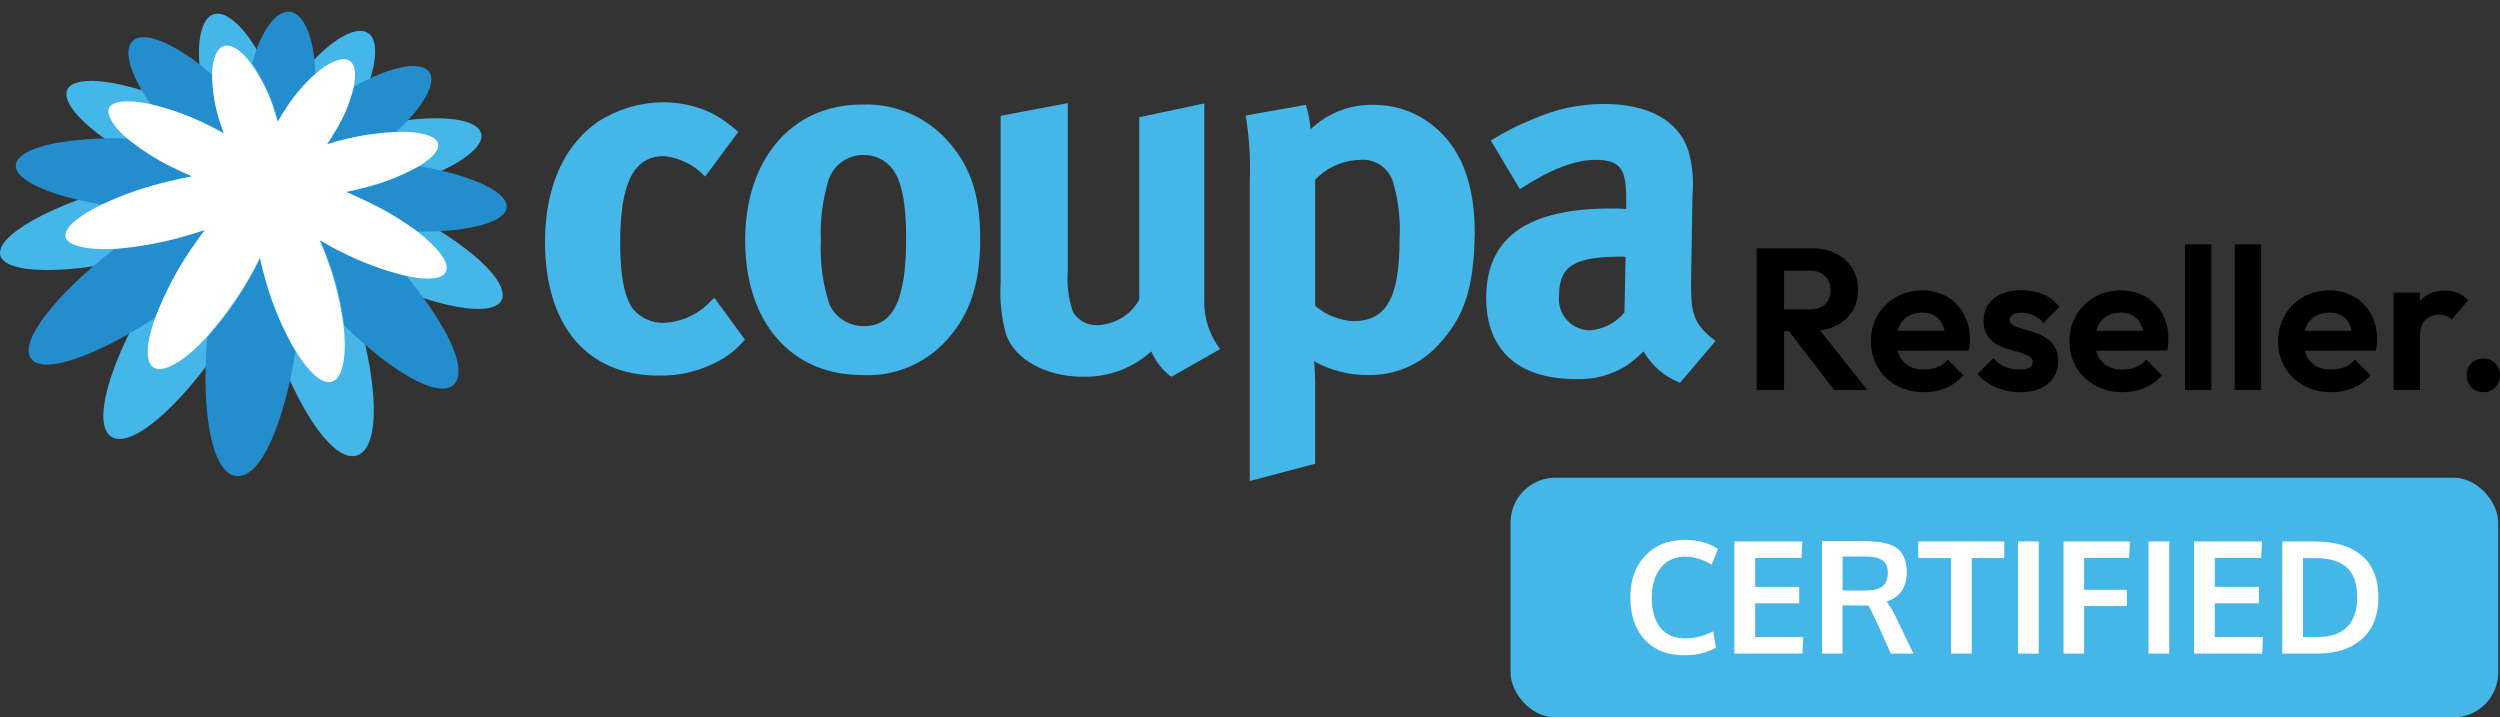
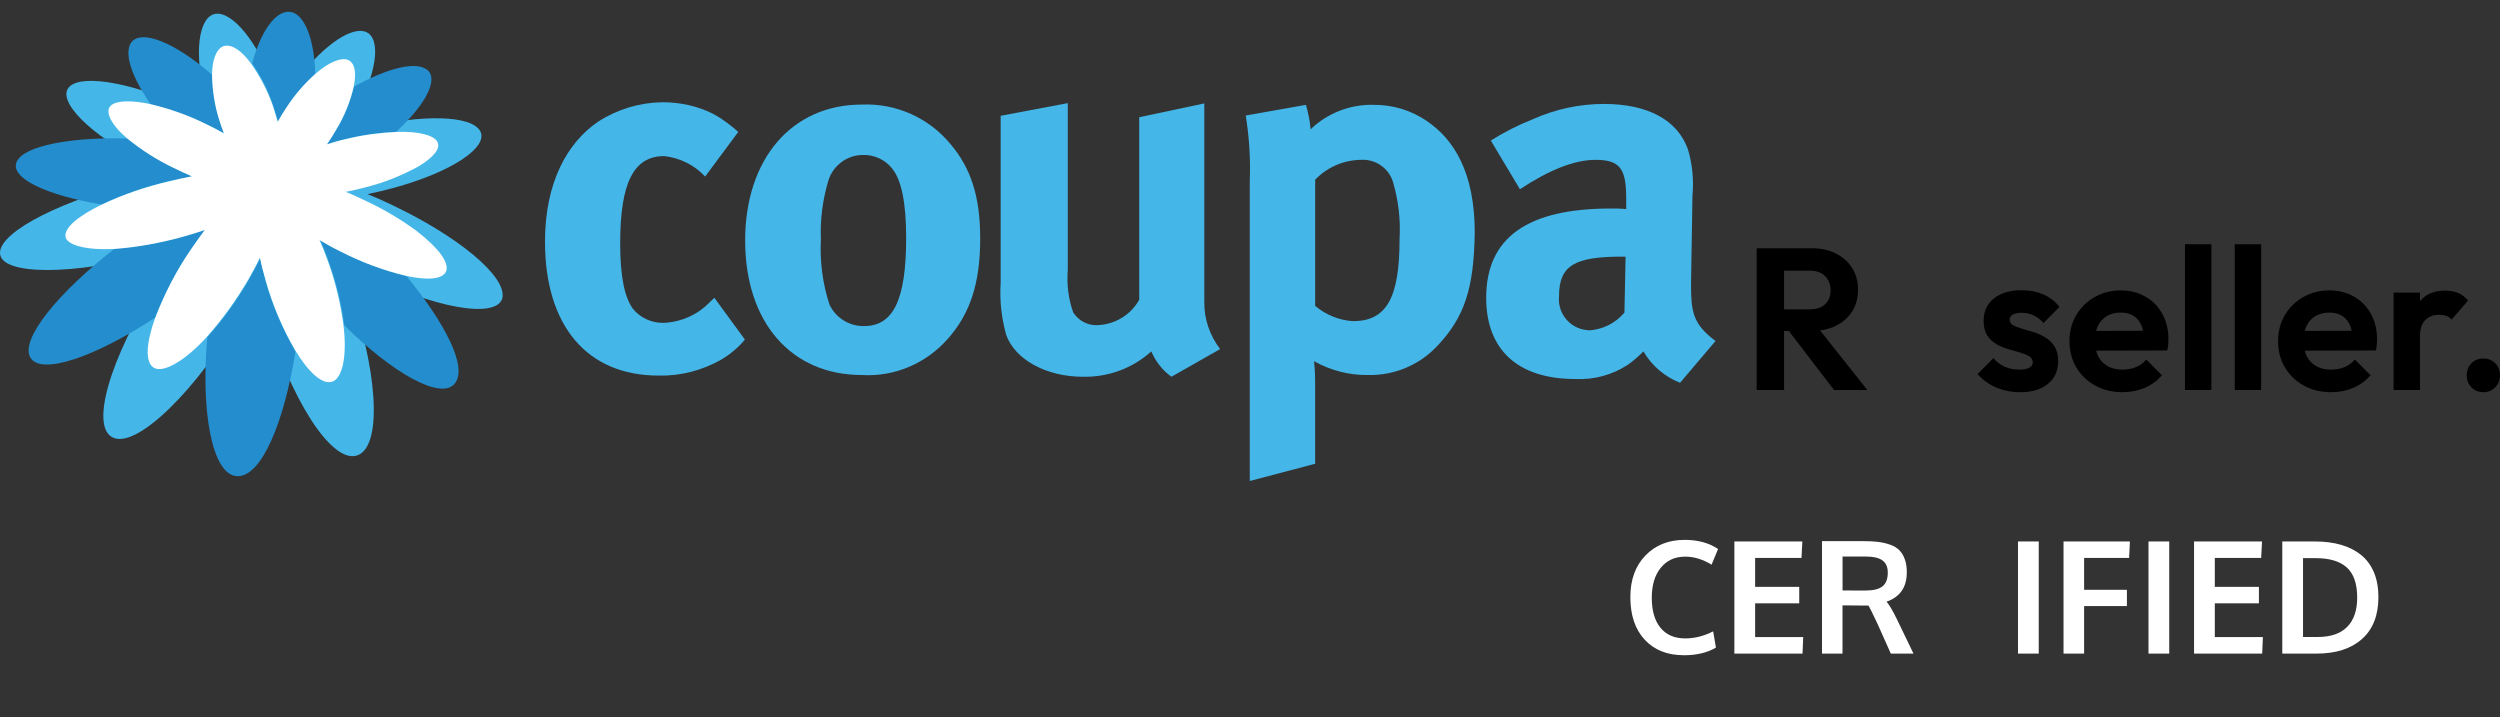
<svg xmlns="http://www.w3.org/2000/svg" id="Layer_2" width="111.628" height="32.031" viewBox="0 0 111.628 32.031">
  <rect x="0" y="0" width="111.628" height="32.031" fill="#333333" stroke="none" />
  <defs>
    <style>.cls-1{fill:none;}.cls-2{fill:#248dcd;}.cls-3{fill:#fff;}.cls-4{fill:#44b6e8;}.cls-5{clip-path:url(#clippath);}</style>
    <clipPath id="clippath">
      <rect class="cls-1" x="0" width="76.6" height="21.812" />
    </clipPath>
  </defs>
  <g id="Laag_1">
    <g class="cls-5">
      <path class="cls-4" d="M32.219,16.05c-.862.489-1.826.746-2.817.72-3.19,0-5.067-2.225-5.067-5.98,0-2.675,1.016-4.437,2.379-5.363.862-.553,1.852-.849,2.868-.862.784,0,1.556.167,2.251.514.411.219.784.502,1.132.81l-1.479,1.994c-.476-.514-1.132-.836-1.826-.913-1.363,0-1.968,1.183-1.968,3.897,0,1.518.206,2.418.566,2.919.335.412.849.643,1.376.63.797-.038,1.543-.373,2.084-.952l.18-.167,1.363,1.865c-.296.36-.656.656-1.042.887Z" />
      <path class="cls-4" d="M42.314,15.137c-.965,1.093-2.379,1.698-3.833,1.608-3.151,0-5.209-2.353-5.209-6.006,0-3.64,2.083-6.07,5.209-6.07,1.518-.064,2.971.579,3.948,1.749.926,1.093,1.338,2.353,1.338,4.231,0,2.006-.45,3.357-1.453,4.489ZM39.844,7.536c-.309-.399-.797-.63-1.312-.617-.72,0-1.363.489-1.556,1.183-.244.836-.36,1.71-.322,2.585-.051.99.077,1.981.386,2.92.283.592.887.965,1.543.952,1.312,0,1.878-1.183,1.878-3.948,0-1.543-.206-2.559-.617-3.074Z" />
      <path class="cls-4" d="M52.307,16.822c-.399-.283-.707-.682-.9-1.132-.836.759-1.929,1.157-3.061,1.132-1.633,0-3.035-.772-3.421-1.878-.206-.746-.296-1.53-.244-2.315v-7.459l2.997-.566v7.447c-.051.643.026,1.299.244,1.903.232.36.63.579,1.067.566.784-.026,1.492-.45,1.878-1.132V5.234l2.907-.617v8.861c-.013.759.244,1.505.707,2.109l-2.174,1.235Z" />
      <path class="cls-4" d="M64.189,15.433c-.797.862-1.929,1.338-3.099,1.312-.849.013-1.685-.206-2.418-.617.038.322.051.63.051.952v3.627l-2.919.771v-13.401c.039-.977-.026-1.955-.18-2.919l2.688-.476c.103.36.18.72.206,1.093.759-.733,1.801-1.132,2.855-1.093.823,0,1.633.244,2.315.707,1.248.836,2.161,2.328,2.161,5.003-.039,2.482-.45,3.755-1.659,5.042ZM62.196,8.115c-.193-.617-.797-1.029-1.453-.977-.759.013-1.492.334-2.019.887v5.633c.476.399,1.067.643,1.685.682,1.492,0,2.083-1.016,2.083-3.665.051-.875-.051-1.723-.296-2.559Z" />
      <path class="cls-4" d="M75.015,17.092c-.682-.27-1.26-.759-1.633-1.402-.219.219-.45.424-.707.604-.695.45-1.505.669-2.328.63-2.585,0-3.987-1.312-3.987-3.627,0-2.714,1.878-3.987,5.569-3.987.232,0,.45,0,.682.026v-.476c0-1.286-.244-1.723-1.363-1.723-.977,0-2.109.476-3.382,1.312l-1.299-2.174c.592-.373,1.222-.695,1.878-.952,1.003-.45,2.083-.682,3.177-.682,1.955,0,3.28.72,3.743,2.019.206.669.27,1.389.206,2.083l-.064,3.897c0,1.273.064,1.813,1.093,2.585l-1.582,1.865ZM72.43,11.459c-2.109,0-2.817.386-2.817,1.762-.077.759.476,1.44,1.235,1.518.038,0,.077,0,.103.013.617-.038,1.183-.322,1.582-.797l.051-2.495h-.154Z" />
      <path class="cls-4" d="M17.543,9.17c-.399-.193-.772-.36-1.132-.502.373-.077.759-.167,1.132-.27,2.624-.707,4.296-1.839,3.897-2.546-.399-.72-2.624-.746-5.119-.154-.36.09-.707.18-1.042.283.18-.257.347-.527.502-.797,1.055-1.865,1.26-3.46.566-3.755-.695-.296-2.122.746-3.344,2.495-.18.27-.347.527-.502.797-.077-.296-.18-.566-.283-.875-.707-1.981-1.852-3.344-2.598-3.228-.746.116-1.003,1.762-.411,3.845.09.309.18.617.296.913-.334-.18-.656-.347-1.003-.489-2.418-1.157-4.797-1.608-5.402-1.016-.605.592.862,2.135,3.434,3.421.373.18.746.347,1.093.502-.424.077-.862.167-1.312.27C2.933,8.874-.026,10.314 0,11.305c.026.99,3.254,1.016,6.919,0,.489-.129.952-.27,1.389-.424-.283.36-.566.746-.849,1.132-2.251,3.267-3.524,6.868-2.469,7.498,1.055.63,3.845-2.135,5.852-5.62.257-.45.476-.875.682-1.286.09.437.206.9.334,1.376,1.042,3.73,2.971,6.816,4.128,6.34,1.145-.476.823-4.051-.45-7.524-.167-.45-.334-.862-.502-1.26.373.232.772.437,1.196.656,3.087,1.556,5.916,2.071,6.199,1.132.232-.977-2.019-2.791-4.887-4.154Z" />
      <path class="cls-2" d="M9.167,10.25c-.322.116-.682.219-1.042.322-.977.27-1.981.45-2.997.527-2.508,1.942-4.257,4.064-3.768,4.874.489.81,2.945-.064,5.582-1.8.412-1.08.952-2.096,1.595-3.048.219-.309.424-.605.63-.875Z" />
      <path class="cls-2" d="M8.601,7.871c-.283-.116-.566-.244-.862-.399-.72-.347-1.402-.784-2.019-1.286-2.546-.077-4.668.322-4.977,1.042-.309.72,1.325,1.492,3.794,1.903.977-.463,2.006-.81,3.048-1.055.334-.077.695-.141,1.016-.206Z" />
      <path class="cls-2" d="M10.015,5.955c-.09-.232-.18-.476-.244-.72-.18-.605-.283-1.248-.283-1.878-1.415-1.248-2.817-1.929-3.434-1.621-.617.309-.322,1.492.682,2.932.862.193,1.698.502,2.495.887.283.116.54.257.784.399Z" />
      <path class="cls-2" d="M14.594,6.444c.27-.09.566-.167.836-.232.733-.193,1.492-.296,2.251-.322,1.338-1.222,1.903-2.354,1.402-2.765-.502-.411-1.775-.09-3.28.746-.154.682-.424,1.325-.784,1.929-.141.193-.283.437-.424.643Z" />
      <path class="cls-2" d="M11.624,11.524c-.141.309-.322.63-.502.952-.527.926-1.157,1.788-1.865,2.585-.296,3.292.206,6.122,1.312,6.199,1.119.077,2.135-2.482,2.624-5.569-.579-.99-1.029-2.032-1.338-3.138-.077-.373-.167-.707-.232-1.029Z" />
      <path class="cls-2" d="M12.419,5.428c.116-.219.257-.437.399-.643.36-.54.784-1.042,1.26-1.479-.038-1.582-.502-2.714-1.132-2.778-.63-.064-1.299.849-1.685,2.302.399.579.72,1.209.939,1.878.077.232.154.476.219.72Z" />
-       <path class="cls-2" d="M22.62,9.157c-.103-.682-1.736-1.363-3.897-1.736-.733.412-1.53.733-2.353.939-.309.09-.604.154-.9.219.296.116.566.244.887.399.797.386,1.556.836,2.264,1.363,2.431.026,4.115-.463,4-1.183Z" />
      <path class="cls-2" d="M14.31,10.739c.129.296.257.605.373.939.335.926.566,1.878.695,2.855,2.148,2.122,4.283,3.331,4.913,2.611.63-.72-.424-2.727-2.148-4.823-1.003-.244-1.98-.604-2.907-1.093-.334-.167-.643-.322-.926-.489Z" />
      <path class="cls-3" d="M18.626,10.328c-.72-.527-1.492-.99-2.302-1.363-.296-.141-.592-.283-.887-.399.296-.051.592-.129.9-.206.823-.206,1.62-.527,2.366-.939.656-.399.99-.797.823-1.093-.154-.296-.875-.476-1.839-.437-.759.039-1.518.141-2.251.322-.296.064-.566.141-.836.232.141-.206.283-.424.411-.656.36-.592.63-1.248.784-1.929.129-.617.051-1.055-.257-1.183-.296-.129-.875.103-1.466.63-.489.437-.913.926-1.273,1.479-.141.206-.27.424-.399.656-.064-.232-.141-.476-.219-.72-.232-.669-.566-1.312-.977-1.891-.411-.566-.836-.849-1.17-.784-.334.064-.566.566-.566,1.312.013.643.103,1.273.283,1.878.077.244.154.489.244.72-.244-.141-.502-.27-.784-.411-.797-.399-1.646-.695-2.508-.9-.862-.18-1.53-.167-1.775.09-.244.257.039.849.759,1.453.617.502,1.299.939,2.019,1.286.283.141.566.27.862.399-.322.064-.656.129-1.003.219-1.055.244-2.071.592-3.048,1.055-1.003.489-1.633,1.003-1.595,1.402.039.399.926.63,2.199.566,1.003-.077,2.006-.257,2.984-.527.36-.103.72-.206,1.042-.322-.206.27-.411.566-.617.862-.656.952-1.183,1.98-1.595,3.048-.412,1.132-.476,2.019-.051,2.251.424.232,1.389-.322,2.354-1.389.707-.797,1.325-1.659,1.865-2.585.18-.322.36-.643.502-.952.064.322.154.669.257,1.016.309,1.093.746,2.135,1.312,3.112.604,1.003,1.235,1.582,1.685,1.402.45-.18.643-1.196.476-2.521-.129-.977-.36-1.929-.695-2.855-.116-.334-.244-.643-.373-.939.283.167.566.334.913.502.926.476,1.916.849,2.932,1.093.977.219,1.685.167,1.813-.219.129-.386-.36-1.029-1.299-1.762Z" />
    </g>
    <path d="M78.437,17.413v-6.327h1.224v6.327h-1.224ZM79.336,14.776v-.963h1.458c.306,0,.54-.076.702-.23.162-.153.243-.361.243-.625,0-.252-.081-.46-.243-.625s-.393-.248-.693-.248h-1.467v-.999h1.584c.402,0,.758.08,1.066.239.31.159.549.377.721.652.171.276.256.594.256.954,0,.372-.085.694-.256.967-.172.273-.413.488-.725.644-.312.156-.676.234-1.089.234h-1.558ZM81.892,17.413l-2.097-2.736,1.134-.351,2.448,3.087h-1.485Z" />
-     <path d="M85.905,17.512c-.456,0-.862-.099-1.219-.297-.357-.198-.638-.468-.842-.81-.204-.342-.306-.732-.306-1.17,0-.432.1-.819.301-1.161.201-.342.476-.612.824-.81.348-.198.737-.297,1.17-.297.407,0,.773.093,1.098.279s.576.444.756.774c.181.33.271.705.271,1.125,0,.078-.003.158-.01.239-.006.081-.021.169-.045.265l-3.663.009v-.882l3.114-.009-.485.369c-.007-.258-.052-.474-.136-.648-.084-.174-.201-.306-.351-.396-.15-.09-.336-.135-.559-.135-.233,0-.438.051-.611.153-.174.102-.308.248-.4.436-.094.189-.14.413-.14.671,0,.264.05.493.148.689.099.195.241.343.428.445.185.102.401.153.647.153.222,0,.423-.036.604-.108.18-.072.336-.186.468-.342l.702.702c-.223.252-.483.441-.783.567s-.627.189-.981.189Z" />
    <path d="M90.199,17.512c-.252,0-.497-.032-.734-.095-.236-.063-.454-.156-.652-.279-.197-.123-.369-.269-.513-.436l.711-.711c.144.174.315.303.513.387.198.085.414.126.648.126.192,0,.339-.028.441-.085.102-.057.152-.136.152-.238,0-.12-.054-.211-.162-.274-.107-.063-.244-.119-.409-.167-.165-.048-.341-.099-.526-.153-.186-.054-.361-.127-.526-.22-.165-.093-.302-.224-.41-.392-.107-.168-.161-.384-.161-.648,0-.276.068-.518.206-.725.139-.207.333-.366.586-.477.252-.111.549-.167.891-.167.36,0,.685.061.977.185s.532.31.725.562l-.711.72c-.133-.156-.281-.272-.446-.347s-.34-.112-.526-.112c-.18,0-.315.027-.404.081-.091.054-.136.129-.136.225,0,.108.051.19.153.248.102.057.237.109.405.158.168.048.343.101.526.157.183.057.356.137.521.239s.301.237.405.405c.105.168.157.384.157.648,0,.426-.152.764-.459,1.013-.306.249-.72.373-1.241.373Z" />
    <path d="M94.771,17.512c-.456,0-.862-.099-1.219-.297-.357-.198-.638-.468-.842-.81-.204-.342-.306-.732-.306-1.17,0-.432.1-.819.301-1.161.201-.342.476-.612.824-.81.348-.198.737-.297,1.17-.297.407,0,.773.093,1.098.279s.576.444.756.774c.181.33.271.705.271,1.125,0,.078-.003.158-.01.239-.006.081-.021.169-.045.265l-3.663.009v-.882l3.114-.009-.485.369c-.007-.258-.052-.474-.136-.648-.084-.174-.201-.306-.351-.396-.15-.09-.336-.135-.559-.135-.233,0-.438.051-.611.153-.174.102-.308.248-.4.436-.094.189-.14.413-.14.671,0,.264.05.493.148.689.099.195.241.343.428.445.185.102.401.153.647.153.222,0,.423-.036.604-.108.18-.072.336-.186.468-.342l.702.702c-.223.252-.483.441-.783.567s-.627.189-.981.189Z" />
    <path d="M97.562,17.413v-6.507h1.179v6.507h-1.179Z" />
    <path d="M99.784,17.413v-6.507h1.179v6.507h-1.179Z" />
    <path d="M104.085,17.512c-.456,0-.862-.099-1.219-.297-.357-.198-.638-.468-.842-.81-.204-.342-.306-.732-.306-1.17,0-.432.1-.819.301-1.161.201-.342.476-.612.824-.81.348-.198.737-.297,1.17-.297.407,0,.773.093,1.098.279s.576.444.756.774c.181.33.271.705.271,1.125,0,.078-.003.158-.01.239-.006.081-.021.169-.045.265l-3.663.009v-.882l3.114-.009-.485.369c-.007-.258-.052-.474-.136-.648-.084-.174-.201-.306-.351-.396-.15-.09-.336-.135-.559-.135-.233,0-.438.051-.611.153-.174.102-.308.248-.4.436-.094.189-.14.413-.14.671,0,.264.05.493.148.689.099.195.241.343.428.445.185.102.401.153.647.153.222,0,.423-.036.604-.108.18-.072.336-.186.468-.342l.702.702c-.223.252-.483.441-.783.567s-.627.189-.981.189Z" />
    <path d="M106.876,17.413v-4.347h1.179v4.347h-1.179ZM108.055,15.019l-.459-.315c.054-.534.21-.956.468-1.265.258-.309.63-.463,1.116-.463.216,0,.406.035.571.103s.316.182.454.337l-.737.855c-.066-.078-.145-.133-.238-.167-.094-.033-.2-.049-.32-.049-.252,0-.457.078-.616.234-.159.156-.238.399-.238.729Z" />
    <path d="M110.89,17.512c-.222,0-.402-.074-.54-.221s-.207-.325-.207-.536c0-.216.069-.394.207-.535s.318-.211.54-.211c.21,0,.386.07.526.211s.212.319.212.535c0,.21-.071.389-.212.536s-.316.221-.526.221Z" />
-     <rect class="cls-4" x="67.448" y="21.331" width="44.1" height="10.7" rx="2" ry="2" />
    <path class="cls-3" d="M75.18,29.256c-.732,0-1.312-.23-1.74-.69s-.643-1.096-.643-1.907c0-.77.224-1.388.672-1.854.447-.466,1.033-.699,1.758-.699.586,0,1.082.136,1.487.407l-.29.701c-.391-.239-.782-.359-1.176-.359-.461,0-.825.166-1.093.498-.268.331-.401.776-.401,1.335,0,.579.129,1.026.388,1.343s.628.475,1.106.475c.419,0,.835-.105,1.247-.315l.123.725c-.383.228-.862.342-1.438.342Z" />
    <path class="cls-3" d="M77.442,29.184v-5.007h3.035l-.038.735h-2.07v1.292h1.969v.735h-1.969v1.507h2.147l-.031.738h-3.042Z" />
    <path class="cls-3" d="M81.355,29.184v-5.021h1.856c.253,0,.473.011.658.034s.362.065.529.124c.168.06.304.142.407.245s.185.236.246.402c.06.165.09.36.09.586,0,.665-.302,1.103-.905,1.312.123.139.275.397.458.772l.745,1.545h-1.012l-.585-1.309c-.221-.469-.357-.748-.41-.834-.038-.002-.167-.003-.386-.003l-.776-.007v2.153h-.916ZM83.294,26.368c.355,0,.61-.064.766-.19.155-.127.232-.33.232-.61,0-.246-.079-.427-.235-.543-.158-.116-.398-.174-.722-.174h-1.063v1.514c.035,0,.204.001.51.002.306.002.477.002.513.002Z" />
-     <path class="cls-3" d="M87.112,29.184v-4.266h-1.46v-.742h3.842v.742h-1.452v4.266h-.93Z" />
    <path class="cls-3" d="M90.106,29.184v-5.007h.926v5.007h-.926Z" />
    <path class="cls-3" d="M92.139,29.184v-5.007h2.964l-.035.735h-2.01v1.422h1.911v.728h-1.911v2.123h-.919Z" />
    <path class="cls-3" d="M95.933,29.184v-5.007h.926v5.007h-.926Z" />
    <path class="cls-3" d="M97.967,29.184v-5.007h3.035l-.038.735h-2.07v1.292h1.969v.735h-1.969v1.507h2.147l-.031.738h-3.042Z" />
    <path class="cls-3" d="M101.907,29.184v-5.007h1.449c.438,0,.83.05,1.176.15.347.1.644.252.894.453.249.202.44.462.574.779.133.318.199.685.199,1.103,0,.809-.243,1.432-.731,1.868-.488.436-1.164.654-2.027.654h-1.535ZM102.834,28.442h.663c.572,0,1.007-.15,1.306-.45.299-.299.448-.736.448-1.31,0-.615-.154-1.062-.462-1.342-.308-.279-.771-.418-1.392-.418h-.564v3.521Z" />
  </g>
</svg>